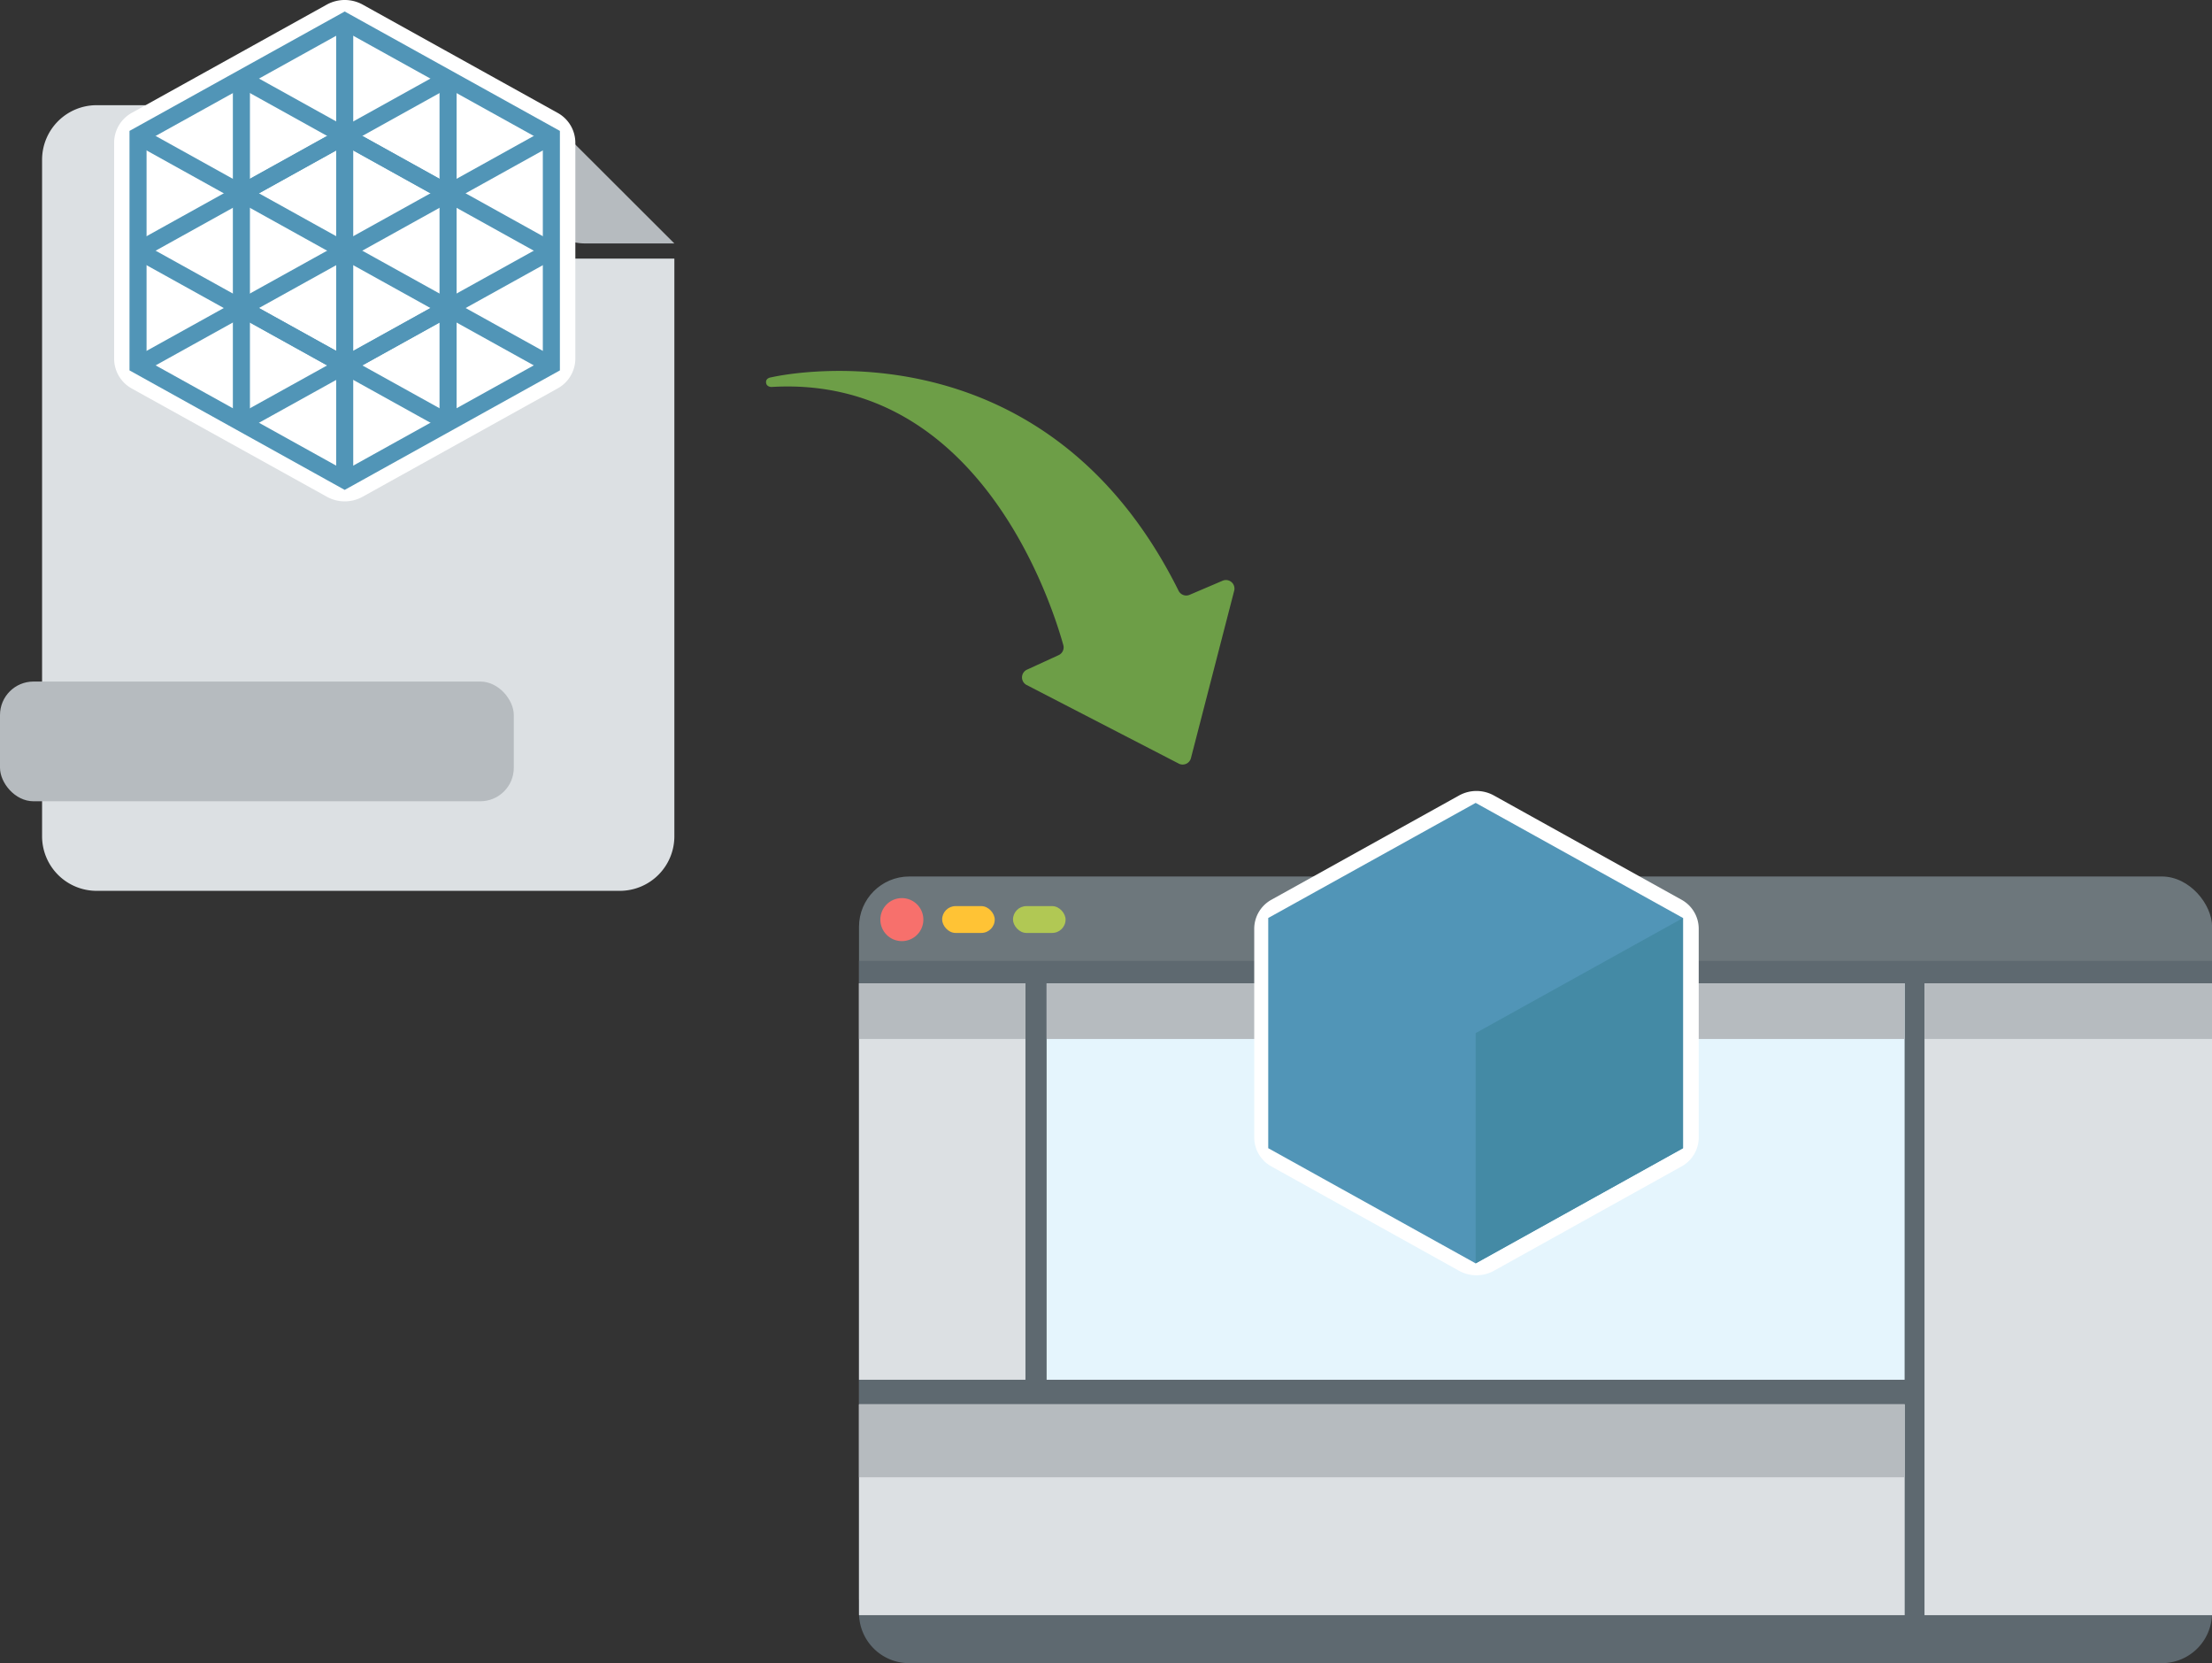
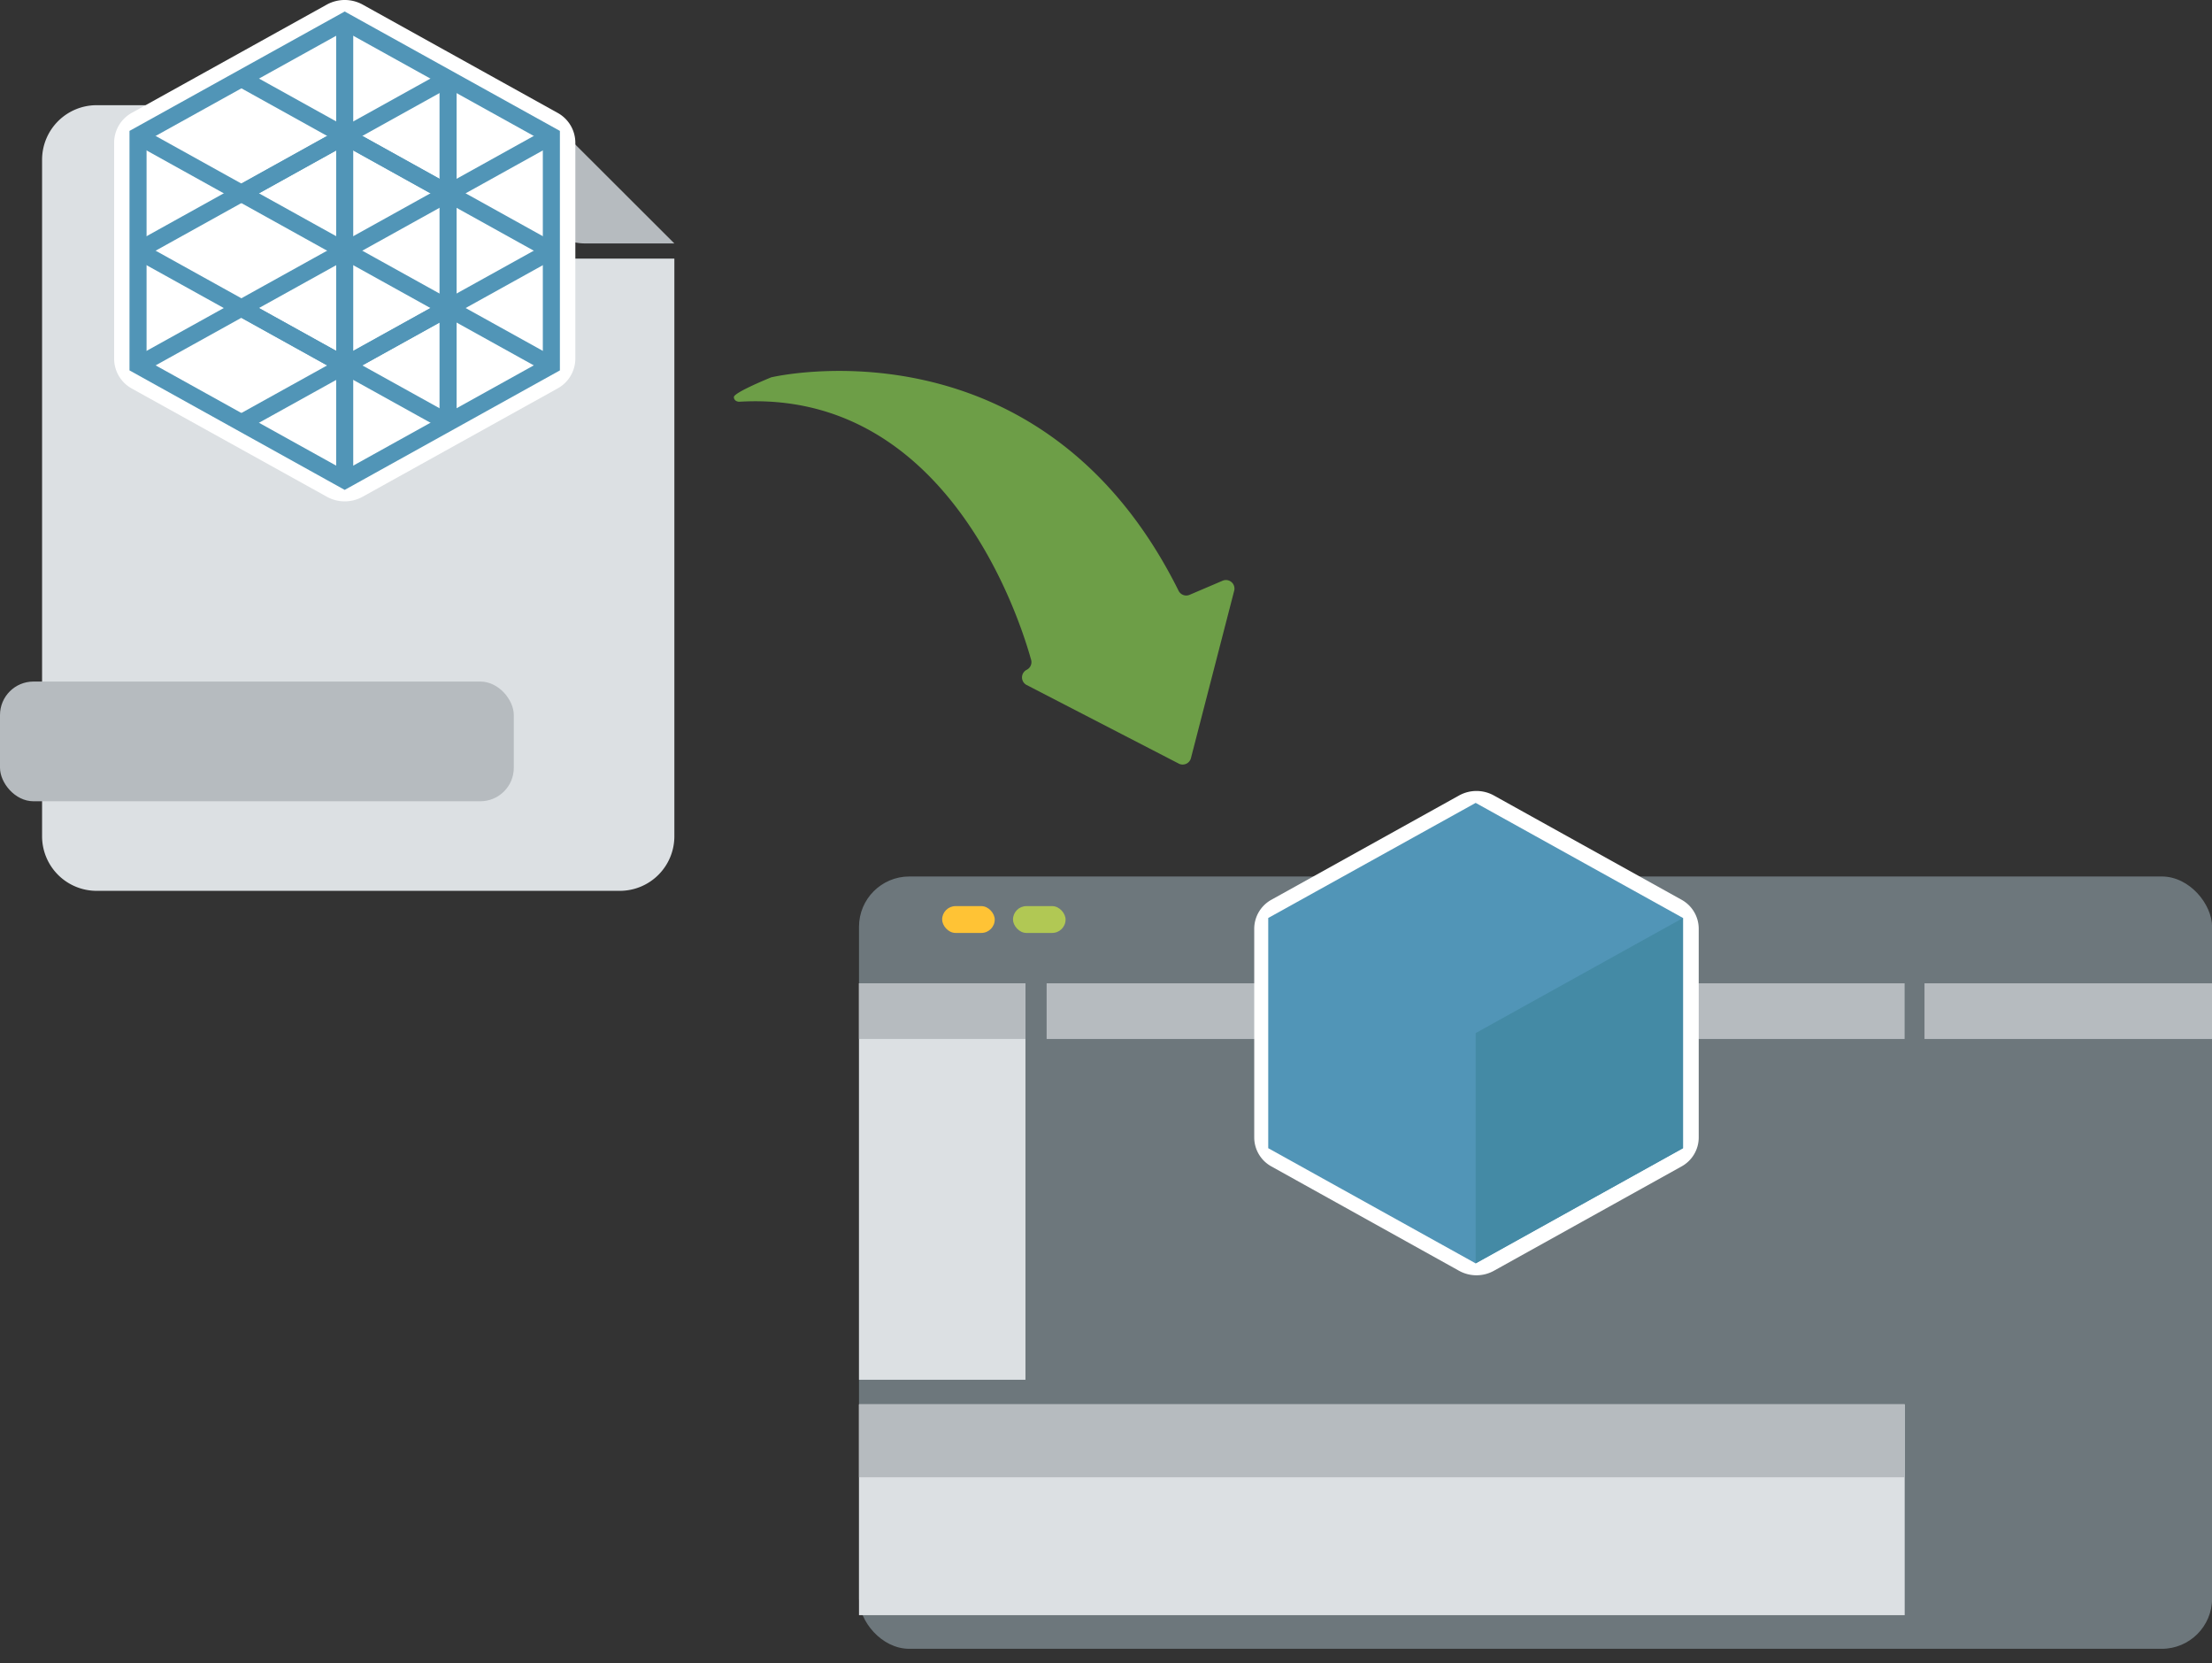
<svg xmlns="http://www.w3.org/2000/svg" viewBox="0 0 259.13 194.78">
  <rect x="0" y="0" width="259.13" height="194.78" fill="#333333" stroke="none" />
  <defs>
    <style>.cls-1{fill:#dce0e3;}.cls-2{fill:#b6bbbf;}.cls-3{fill:#fff;}.cls-4{fill:none;stroke:#5195b7;stroke-miterlimit:10;stroke-width:2px;}.cls-5{fill:#6d777c;}.cls-6{fill:#5e6970;}.cls-7{fill:#e5f5fd;}.cls-8{fill:#f7706c;}.cls-9{fill:#ffc335;}.cls-10{fill:#b1c854;}.cls-11{fill:#5195b7;}.cls-12{fill:#448aa5;}.cls-13{fill:#6d9e47;}</style>
  </defs>
  <g id="Layer_2" data-name="Layer 2">
    <g id="Layer_2-2" data-name="Layer 2">
      <path class="cls-1" d="M61,23.9V12.32H11.32a6.39,6.39,0,0,0-6.39,6.39V97.94a6.39,6.39,0,0,0,6.39,6.39H72.58A6.39,6.39,0,0,0,79,97.94V30.29H67.39A6.39,6.39,0,0,1,61,23.9Z" />
      <path class="cls-2" d="M79,28.51H68.54a5.76,5.76,0,0,1-5.76-5.76V12.32Z" />
      <rect class="cls-2" y="79.82" width="60.19" height="14.02" rx="3.92" />
      <path class="cls-3" d="M67.4,16.7V42a4,4,0,0,1-2.11,3.51L42.49,58.17a4.32,4.32,0,0,1-4.21,0L15.47,45.52A4,4,0,0,1,13.37,42V16.7a4,4,0,0,1,2.1-3.5L38.28.54a4.37,4.37,0,0,1,4.21,0L65.29,13.2A4,4,0,0,1,67.4,16.7Z" />
      <polygon class="cls-4" points="64.59 15.92 64.59 42.79 40.38 56.23 16.17 42.79 16.17 15.92 40.38 2.49 64.59 15.92" />
      <line class="cls-4" x1="40.38" y1="29.36" x2="64.59" y2="15.92" />
      <line class="cls-4" x1="28.28" y1="49.51" x2="52.49" y2="36.08" />
      <line class="cls-4" x1="28.28" y1="22.64" x2="52.49" y2="9.2" />
      <line class="cls-4" x1="40.38" y1="29.36" x2="40.38" y2="56.23" />
      <line class="cls-4" x1="52.49" y1="9.2" x2="52.49" y2="49.51" />
-       <line class="cls-4" x1="28.28" y1="9.2" x2="28.28" y2="49.51" />
      <line class="cls-4" x1="16.17" y1="15.92" x2="40.38" y2="29.36" />
      <line class="cls-4" x1="28.28" y1="9.2" x2="52.49" y2="22.64" />
      <line class="cls-4" x1="28.28" y1="36.08" x2="52.49" y2="49.51" />
      <line class="cls-4" x1="40.38" y1="29.36" x2="16.17" y2="42.79" />
      <line class="cls-4" x1="40.38" y1="29.36" x2="40.38" y2="2.49" />
      <line class="cls-4" x1="64.59" y1="42.79" x2="40.38" y2="29.36" />
      <line class="cls-4" x1="40.38" y1="15.92" x2="16.17" y2="29.36" />
      <line class="cls-4" x1="64.59" y1="29.36" x2="40.38" y2="15.92" />
      <line class="cls-4" x1="40.38" y1="42.79" x2="64.59" y2="29.36" />
      <line class="cls-4" x1="16.17" y1="29.36" x2="40.38" y2="42.79" />
      <rect class="cls-5" x="100.63" y="102.65" width="158.51" height="90.45" rx="5.89" />
-       <path class="cls-6" d="M100.63,112.53h158.5v76.38a5.87,5.87,0,0,1-5.87,5.87H106.5a5.87,5.87,0,0,1-5.87-5.87V112.53Z" />
      <rect class="cls-1" x="100.63" y="115.16" width="19.5" height="46.43" />
      <rect class="cls-2" x="100.63" y="115.16" width="19.5" height="6.52" />
-       <rect class="cls-1" x="225.45" y="115.18" width="33.68" height="73.98" />
      <rect class="cls-2" x="225.45" y="115.16" width="33.68" height="6.52" />
-       <rect class="cls-7" x="122.61" y="115.16" width="100.51" height="46.43" />
      <rect class="cls-2" x="122.61" y="115.16" width="100.51" height="6.52" />
      <rect class="cls-1" x="100.63" y="164.47" width="122.5" height="24.69" />
      <rect class="cls-2" x="100.63" y="164.47" width="122.5" height="8.54" />
-       <circle class="cls-8" cx="105.65" cy="107.7" r="2.52" />
      <rect class="cls-9" x="110.37" y="106.12" width="6.16" height="3.14" rx="1.57" />
      <rect class="cls-10" x="118.67" y="106.12" width="6.16" height="3.14" rx="1.57" />
      <path class="cls-3" d="M199,108.77v24.45a3.87,3.87,0,0,1-2,3.38l-22,12.23a4.21,4.21,0,0,1-4.07,0l-22-12.23a3.88,3.88,0,0,1-2-3.38V108.77a3.89,3.89,0,0,1,2-3.39l22-12.22a4.21,4.21,0,0,1,4.07,0l22,12.22A3.88,3.88,0,0,1,199,108.77Z" />
      <polygon class="cls-11" points="197.16 107.51 197.16 134.47 172.87 147.96 148.57 134.47 148.57 107.51 172.87 94.03 197.16 107.51" />
      <polygon class="cls-12" points="172.87 147.96 172.87 120.99 197.16 107.51 197.16 134.47 172.87 147.96" />
-       <path class="cls-13" d="M90.35,44.19s31.55-7.51,47.72,25a1,1,0,0,0,1.27.48L143.25,68a1,1,0,0,1,1.34,1.15l-5.08,19.66a1,1,0,0,1-1.4.63l-17.85-9.22a1,1,0,0,1,0-1.77l3.77-1.73a1,1,0,0,0,.54-1.15c-1.39-5-9.92-31.71-34.21-30.25,0,0-.59,0-.62-.54S90.35,44.19,90.35,44.19Z" />
+       <path class="cls-13" d="M90.35,44.19s31.55-7.51,47.72,25a1,1,0,0,0,1.27.48L143.25,68a1,1,0,0,1,1.34,1.15l-5.08,19.66a1,1,0,0,1-1.4.63l-17.85-9.22a1,1,0,0,1,0-1.77a1,1,0,0,0,.54-1.15c-1.39-5-9.92-31.71-34.21-30.25,0,0-.59,0-.62-.54S90.35,44.19,90.35,44.19Z" />
    </g>
  </g>
</svg>